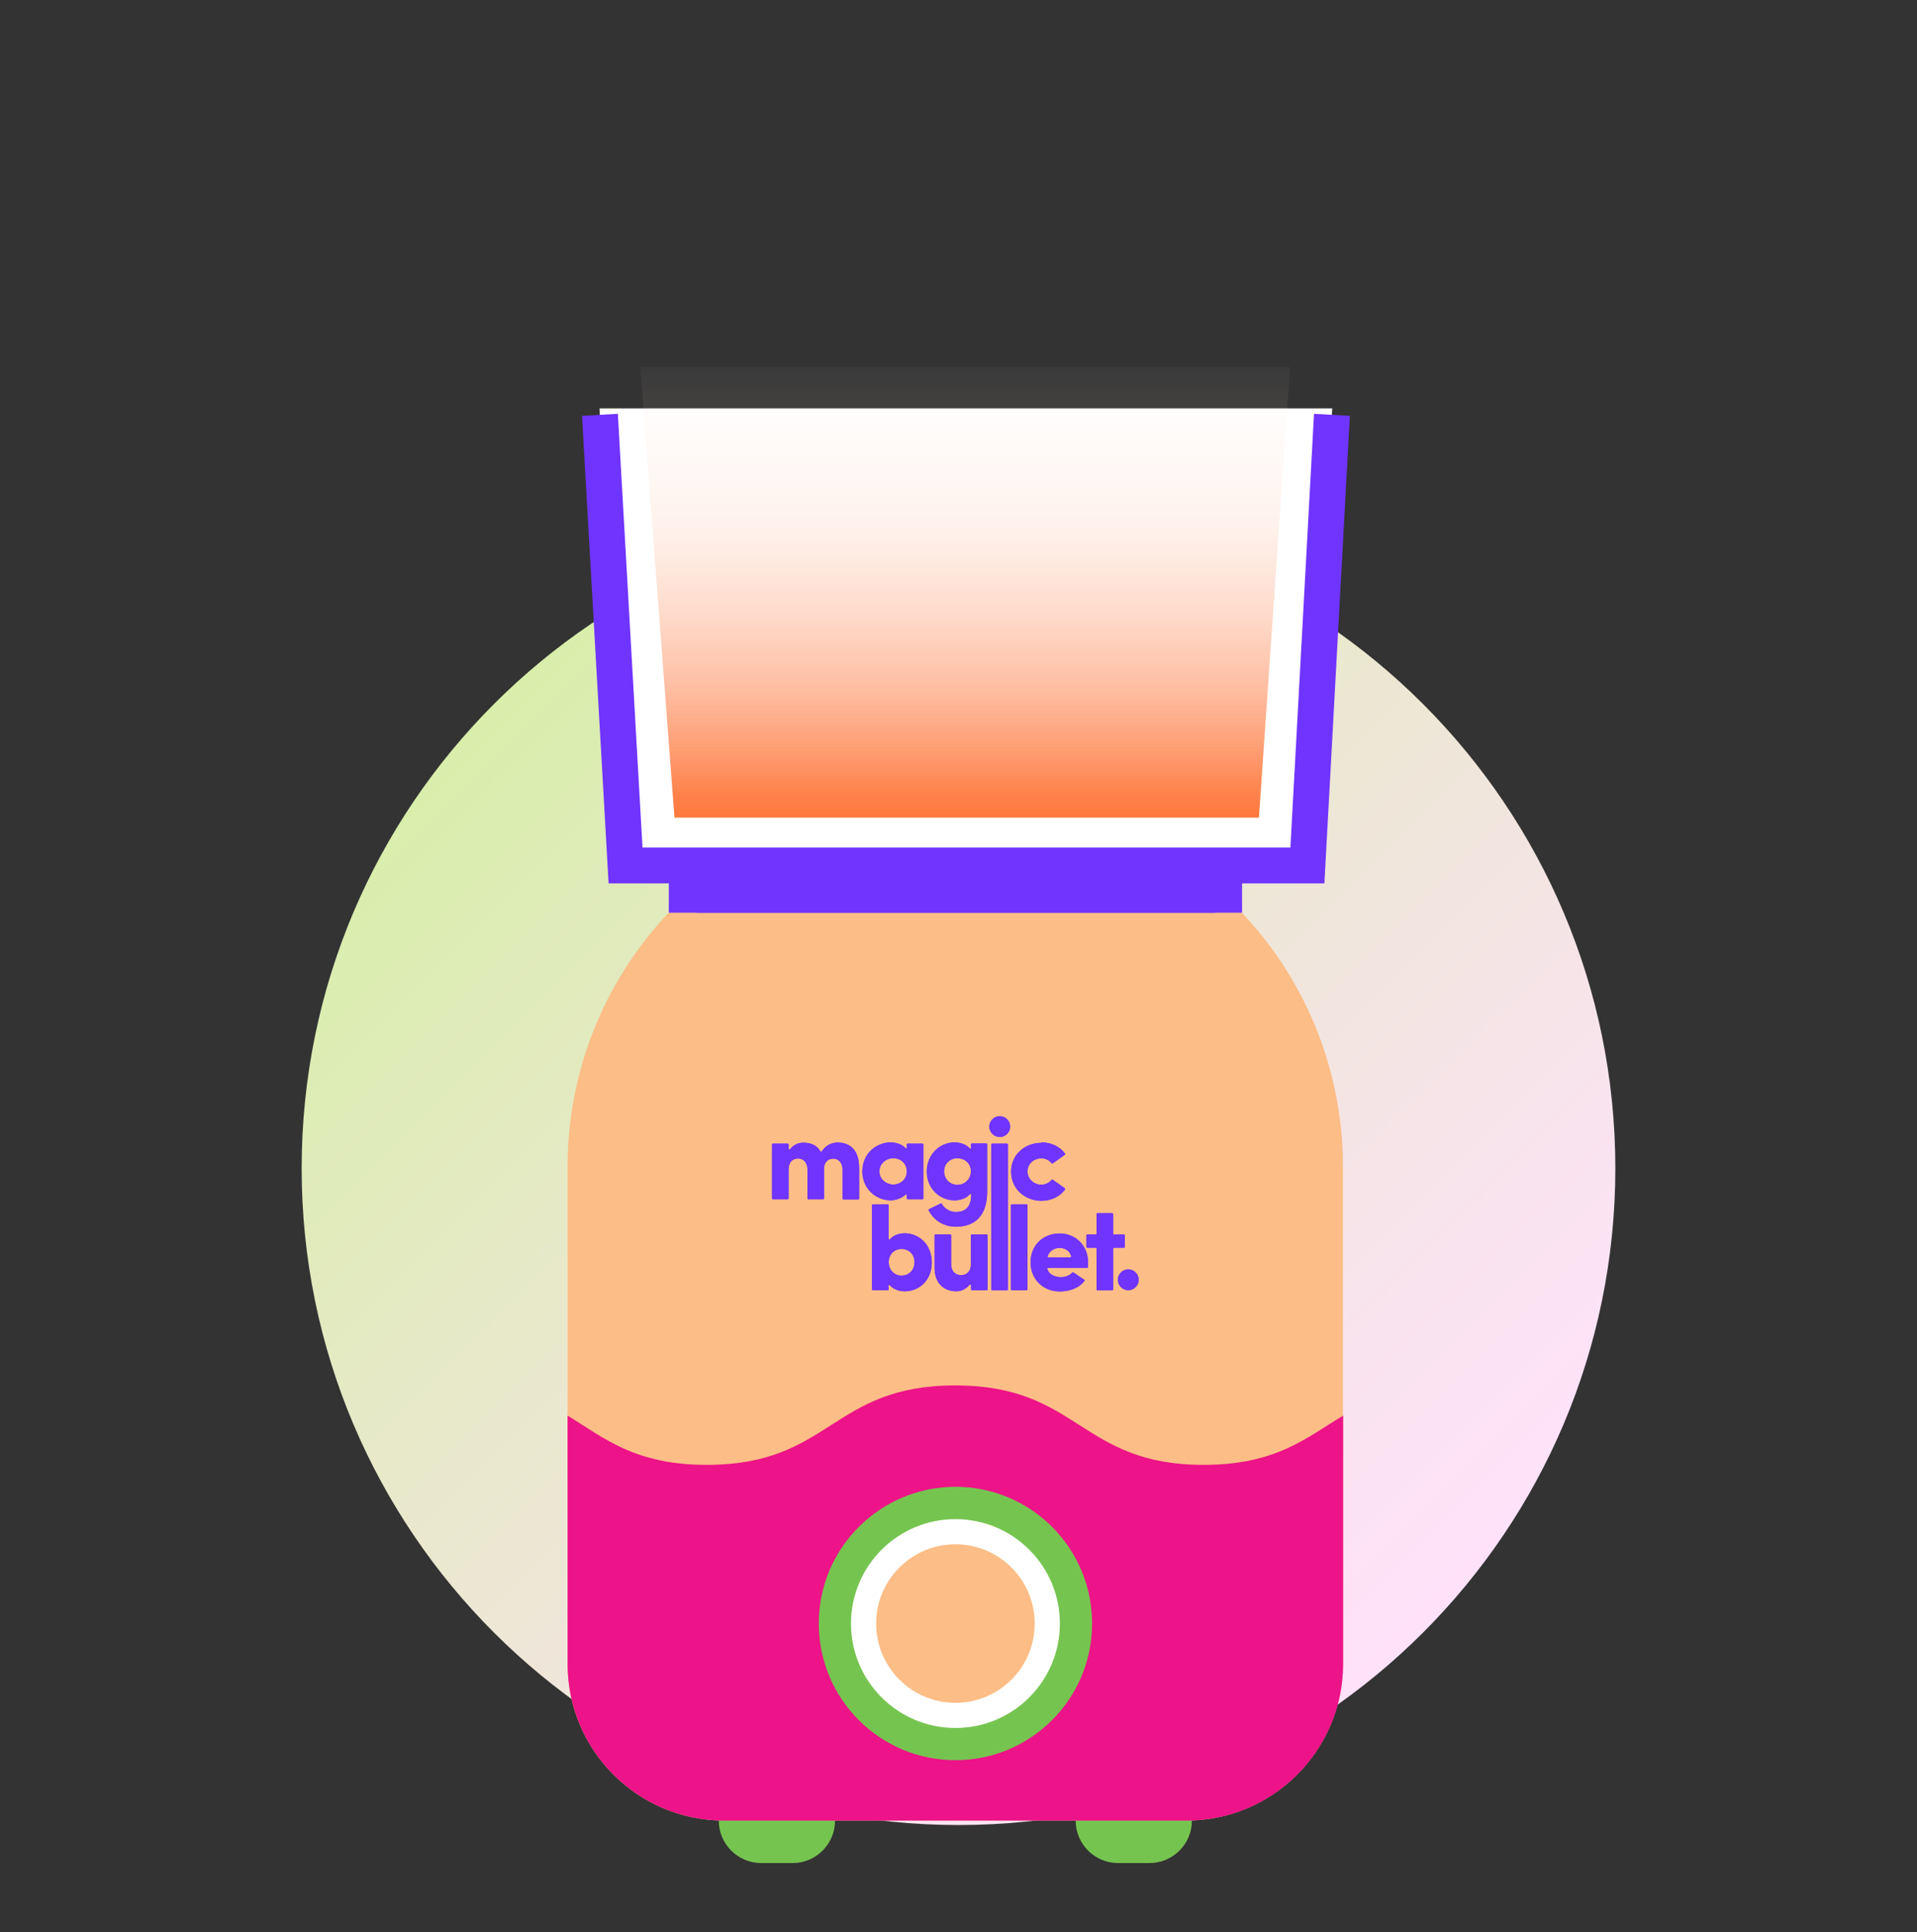
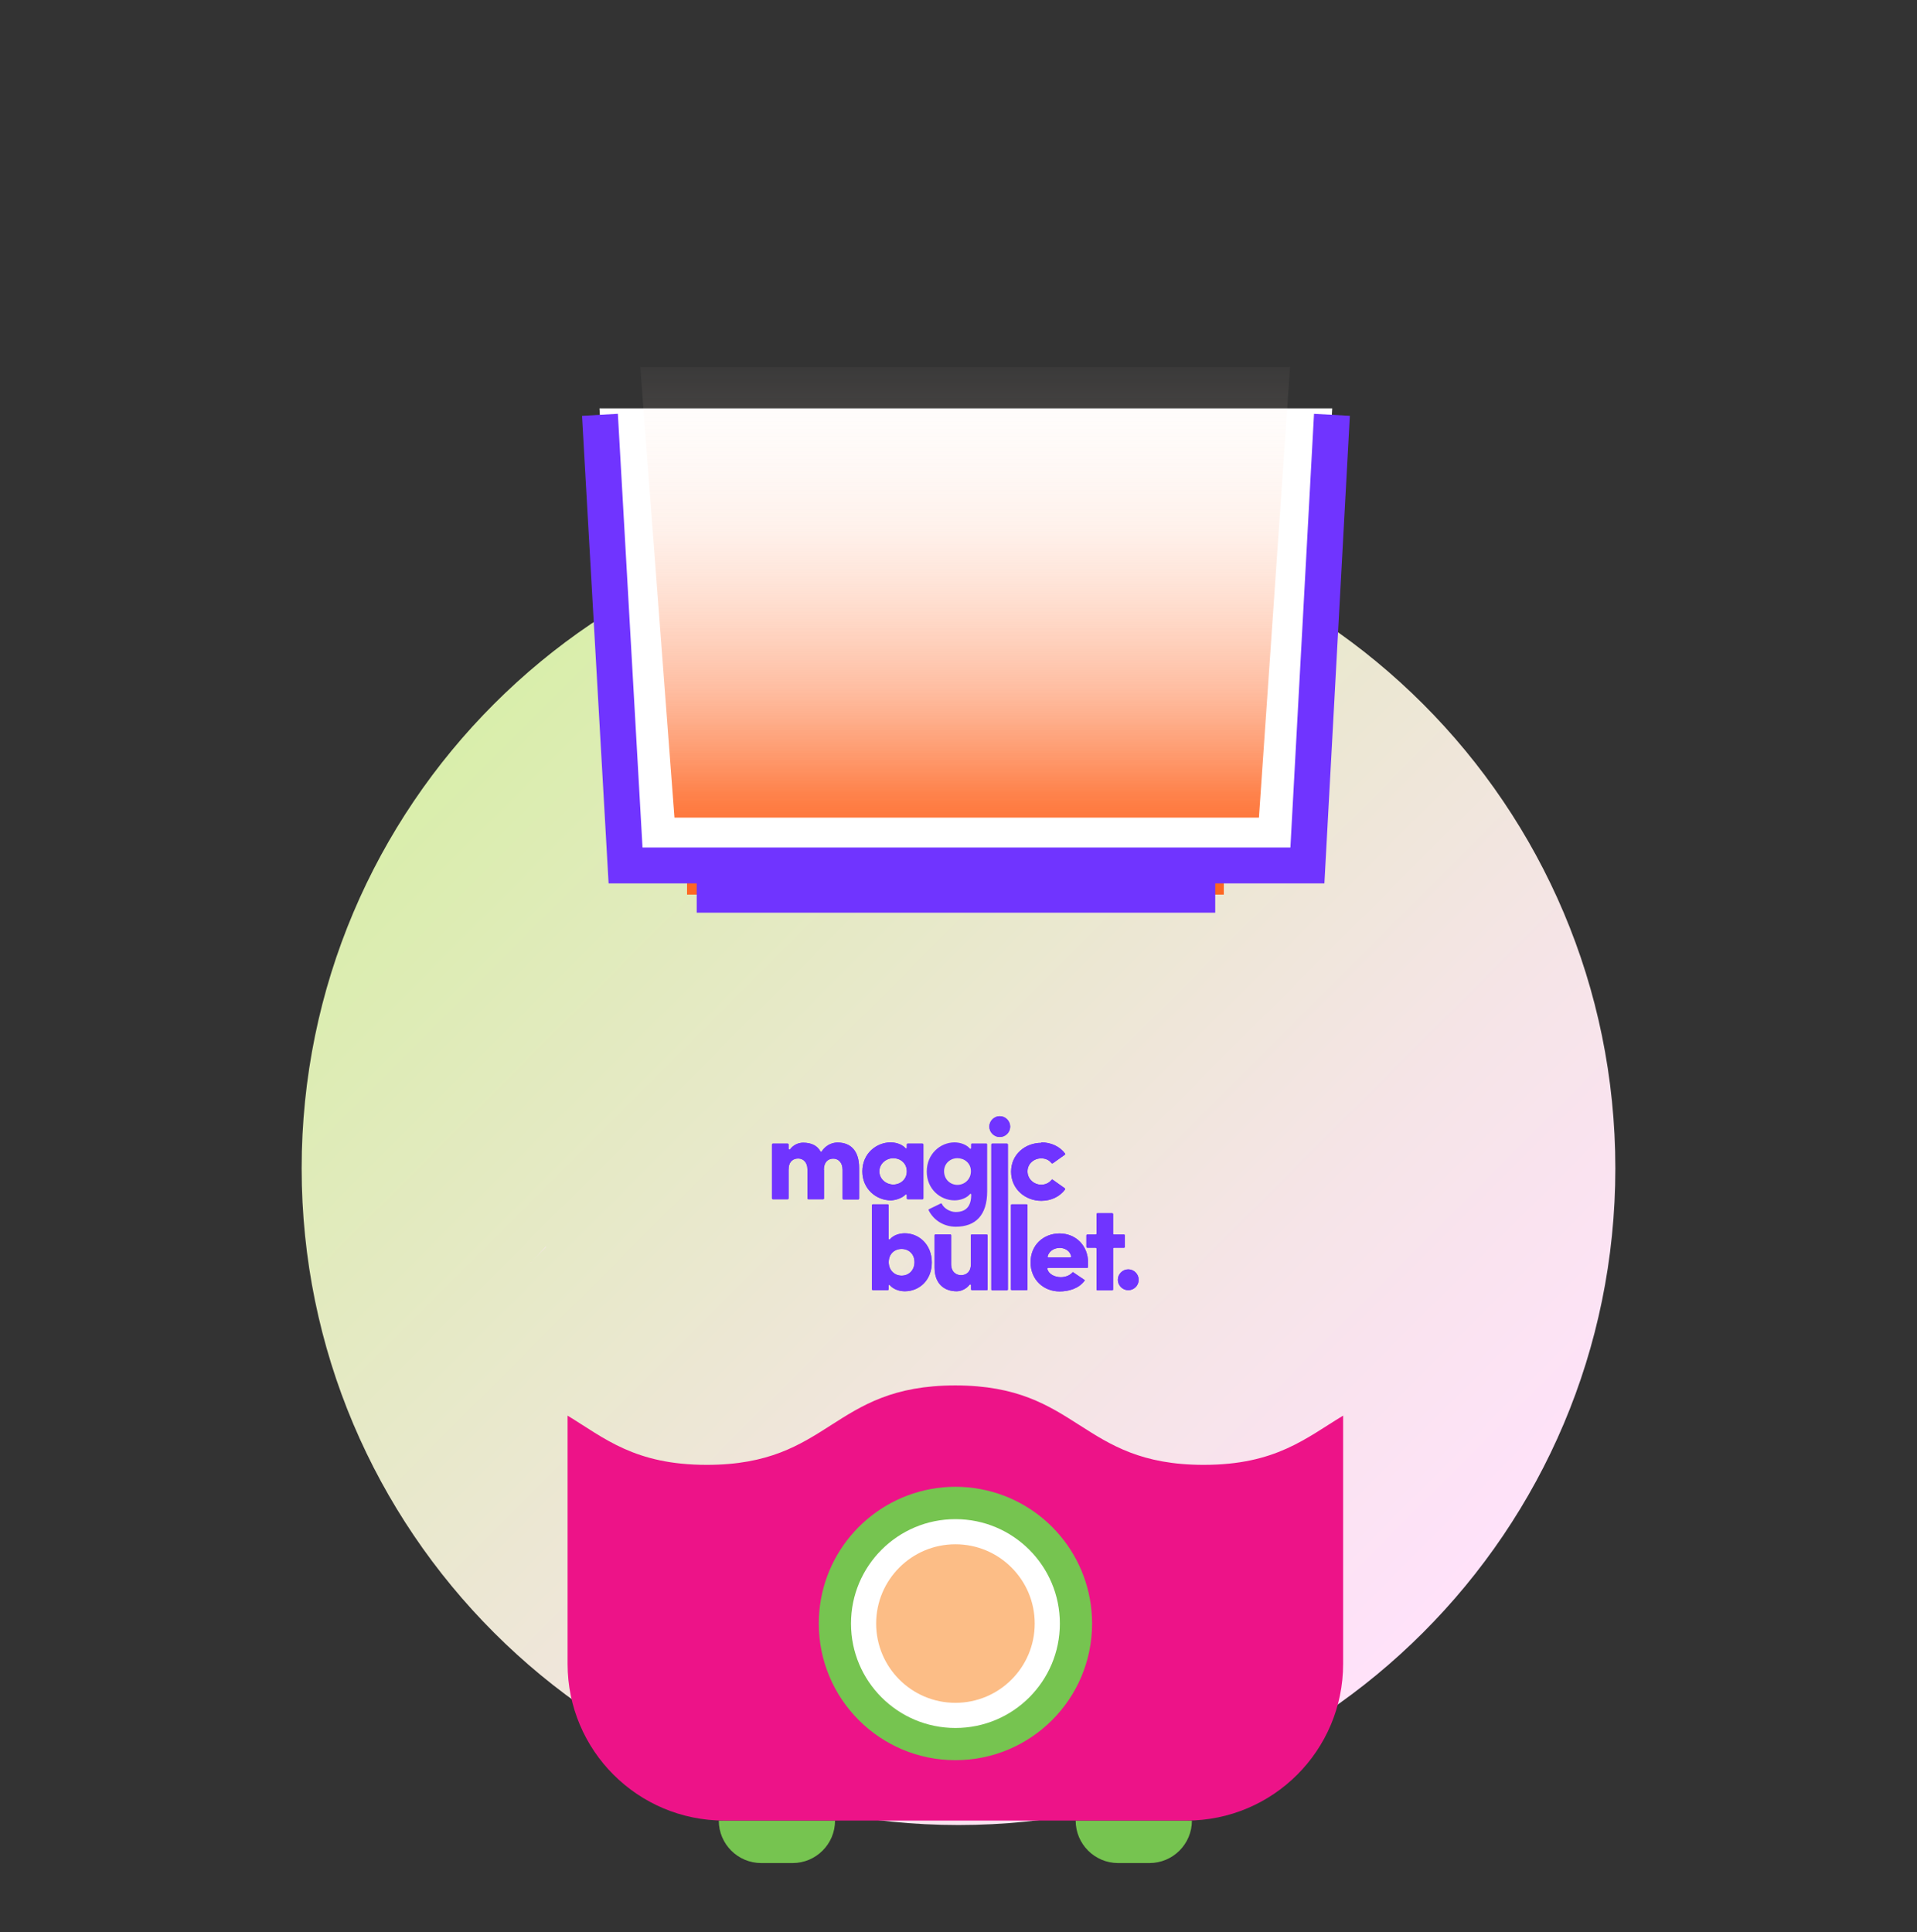
<svg xmlns="http://www.w3.org/2000/svg" width="125" height="126" viewBox="0 0 125 126" fill="none">
  <rect x="0" y="0" width="125" height="126" fill="#333333" stroke="none" />
  <path d="M62.5 119.024C86.154 119.024 105.33 99.849 105.33 76.194C105.33 52.54 86.154 33.364 62.5 33.364C38.846 33.364 19.67 52.54 19.67 76.194C19.67 99.849 38.846 119.024 62.5 119.024Z" fill="url(#paint0_linear_1628_2556)" />
  <path d="M34.74 82.174L35.58 81.294L35.61 81.324" fill="url(#paint1_linear_1628_2556)" />
  <path d="M34.6 82.325V82.305C34.65 82.255 34.69 82.215 34.74 82.165" fill="url(#paint2_linear_1628_2556)" />
  <path d="M46.88 118.734H54.45C54.45 120.264 53.21 121.504 51.68 121.504H49.64C48.11 121.504 46.87 120.264 46.87 118.734H46.88Z" fill="#76C450" />
  <path d="M70.15 118.734H77.72C77.72 120.264 76.48 121.504 74.95 121.504H72.91C71.38 121.504 70.14 120.264 70.14 118.734H70.15Z" fill="#76C450" />
-   <path d="M77.36 118.734H47.23C41.59 118.734 37.01 114.164 37.01 108.514V76.084C37.01 69.344 39.83 62.914 44.79 58.354H79.79C84.75 62.914 87.57 69.344 87.57 76.084V108.514C87.57 114.154 83 118.734 77.35 118.734H77.36Z" fill="#FCBD86" />
  <path d="M87.58 92.324V108.514C87.58 114.154 83.01 118.734 77.36 118.734H47.23C41.59 118.734 37.01 114.164 37.01 108.514V92.324C39.42 93.794 41.39 95.534 46.09 95.534C54.19 95.534 54.19 90.354 62.29 90.354C70.39 90.354 70.39 95.534 78.49 95.534C83.19 95.534 85.16 93.784 87.58 92.324Z" fill="#ED1388" />
  <path d="M79.8 50.934H44.8V58.344H79.8V50.934Z" fill="#FE6622" />
  <path d="M71.21 105.884C71.21 110.804 67.22 114.794 62.3 114.794C57.38 114.794 53.39 110.804 53.39 105.884C53.39 101.514 56.53 97.884 60.68 97.114C61.21 97.014 61.75 96.964 62.3 96.964C62.85 96.964 63.4 97.014 63.92 97.114C68.07 97.874 71.21 101.514 71.21 105.884Z" fill="#76C450" />
  <path d="M62.3 112.694C66.061 112.694 69.11 109.646 69.11 105.884C69.11 102.123 66.061 99.075 62.3 99.075C58.539 99.075 55.49 102.123 55.49 105.884C55.49 109.646 58.539 112.694 62.3 112.694Z" fill="white" />
  <path d="M62.3 111.054C65.155 111.054 67.47 108.74 67.47 105.884C67.47 103.029 65.155 100.714 62.3 100.714C59.445 100.714 57.13 103.029 57.13 105.884C57.13 108.74 59.445 111.054 62.3 111.054Z" fill="#FCBD86" />
-   <path d="M43.61 58.354H80.99" stroke="#7034FF" stroke-width="2.34" stroke-miterlimit="10" />
  <path d="M53.73 76.294V78.164C53.73 78.164 53.71 78.214 53.68 78.214H52.7C52.7 78.214 52.65 78.194 52.65 78.164V76.254C52.65 75.794 52.36 75.554 52.05 75.554C51.72 75.554 51.42 75.744 51.42 76.294V78.164C51.42 78.164 51.4 78.214 51.37 78.214H50.39C50.39 78.214 50.34 78.194 50.34 78.164V74.634C50.34 74.634 50.36 74.584 50.39 74.584H51.37C51.37 74.584 51.42 74.604 51.42 74.634V74.934C51.42 74.934 51.48 75.004 51.51 74.964C51.71 74.684 52.04 74.524 52.37 74.524C52.91 74.524 53.29 74.714 53.5 75.094C53.52 75.124 53.56 75.124 53.58 75.094C53.92 74.584 54.38 74.514 54.62 74.514C55.48 74.514 56.02 75.064 56.02 76.164V78.174C56.02 78.174 56 78.224 55.97 78.224H54.99C54.99 78.224 54.94 78.204 54.94 78.174V76.284C54.94 75.814 54.66 75.564 54.34 75.564C54 75.564 53.72 75.774 53.72 76.304L53.73 76.294Z" fill="#7034FF" />
  <path d="M58.25 77.254C58.69 77.254 59.13 76.934 59.13 76.394C59.13 75.854 58.7 75.534 58.25 75.534C57.8 75.534 57.34 75.874 57.34 76.394C57.34 76.914 57.8 77.254 58.25 77.254ZM59.13 77.934C59.13 77.934 59.08 77.874 59.05 77.904C58.79 78.174 58.33 78.284 58.08 78.284C57.16 78.284 56.23 77.564 56.23 76.394C56.23 75.224 57.15 74.504 58.08 74.504C58.29 74.504 58.76 74.564 59.05 74.884C59.08 74.914 59.13 74.894 59.13 74.854V74.634C59.13 74.634 59.15 74.584 59.18 74.584H60.16C60.16 74.584 60.21 74.604 60.21 74.634V78.164C60.21 78.164 60.19 78.214 60.16 78.214H59.18C59.18 78.214 59.13 78.194 59.13 78.164V77.934Z" fill="#7034FF" />
  <path d="M62.43 75.534C61.97 75.534 61.56 75.874 61.56 76.384C61.56 76.924 61.97 77.274 62.43 77.274C62.89 77.274 63.31 76.914 63.31 76.384C63.31 75.854 62.88 75.534 62.43 75.534ZM62.32 79.044C63.09 79.044 63.33 78.554 63.33 77.904C63.33 77.864 63.27 77.844 63.25 77.874C63.04 78.134 62.63 78.284 62.24 78.284C61.31 78.284 60.43 77.544 60.43 76.404C60.43 75.264 61.31 74.504 62.24 74.504C62.63 74.504 63.03 74.654 63.24 74.904C63.27 74.934 63.32 74.914 63.32 74.874V74.624C63.32 74.624 63.34 74.574 63.37 74.574H64.32C64.32 74.574 64.37 74.594 64.37 74.624V77.694C64.37 79.254 63.61 80.004 62.32 80.004C61.54 80.004 60.87 79.574 60.55 78.924C60.54 78.904 60.55 78.874 60.57 78.864C60.82 78.744 61.1 78.604 61.35 78.484C61.37 78.474 61.4 78.484 61.41 78.504C61.55 78.814 61.96 79.044 62.31 79.044H62.32Z" fill="#7034FF" />
  <path d="M67.9 74.504C68.53 74.504 69.1 74.764 69.45 75.234C69.47 75.254 69.46 75.284 69.44 75.304L68.64 75.874C68.64 75.874 68.59 75.874 68.57 75.864C68.42 75.654 68.16 75.544 67.9 75.544C67.44 75.544 67 75.874 67 76.394C67 76.914 67.44 77.264 67.9 77.264C68.16 77.264 68.42 77.144 68.57 76.944C68.59 76.924 68.62 76.914 68.64 76.934L69.44 77.504C69.44 77.504 69.47 77.554 69.45 77.574C69.1 78.044 68.54 78.314 67.9 78.314C66.86 78.314 65.93 77.554 65.93 76.414C65.93 75.274 66.86 74.534 67.9 74.534V74.504Z" fill="#7034FF" />
  <path d="M58.79 83.194C59.25 83.194 59.63 82.854 59.63 82.314C59.63 81.774 59.25 81.454 58.79 81.454C58.33 81.454 57.95 81.774 57.95 82.314C57.95 82.854 58.34 83.194 58.79 83.194ZM56.86 84.094V78.594C56.86 78.594 56.88 78.544 56.91 78.544H57.89C57.89 78.544 57.94 78.564 57.94 78.594V80.804C57.94 80.804 58 80.874 58.02 80.834C58.23 80.574 58.61 80.434 59 80.434C59.93 80.434 60.76 81.174 60.76 82.334C60.76 83.494 59.94 84.214 59 84.214C58.61 84.214 58.23 84.064 58.02 83.814C57.99 83.784 57.94 83.804 57.94 83.844V84.094C57.94 84.094 57.92 84.144 57.89 84.144H56.91C56.91 84.144 56.86 84.124 56.86 84.094Z" fill="#7034FF" />
  <path d="M63.37 80.514H64.35C64.35 80.514 64.4 80.534 64.4 80.564V84.094C64.4 84.094 64.38 84.144 64.35 84.144H63.37C63.37 84.144 63.32 84.124 63.32 84.094V83.804C63.32 83.804 63.26 83.734 63.23 83.774C63.02 84.054 62.68 84.214 62.38 84.214C61.56 84.214 60.94 83.714 60.94 82.674V80.554C60.94 80.554 60.96 80.504 60.99 80.504H61.97C61.97 80.504 62.02 80.524 62.02 80.554V82.444C62.02 83.014 62.42 83.164 62.66 83.164C62.99 83.164 63.31 82.974 63.31 82.424V80.554C63.31 80.554 63.33 80.504 63.36 80.504L63.37 80.514Z" fill="#7034FF" />
  <path d="M65.72 74.635V84.105C65.72 84.105 65.7 84.154 65.67 84.154H64.69C64.69 84.154 64.64 84.135 64.64 84.105V74.635C64.64 74.635 64.66 74.585 64.69 74.585H65.67C65.67 74.585 65.72 74.605 65.72 74.635Z" fill="#7034FF" />
  <path d="M67 78.594V84.094C67 84.094 66.98 84.144 66.95 84.144H65.97C65.97 84.144 65.92 84.124 65.92 84.094V78.594C65.92 78.594 65.94 78.544 65.97 78.544H66.95C66.95 78.544 67 78.564 67 78.594Z" fill="#7034FF" />
  <path d="M69.8 82.004C69.8 82.004 69.85 81.974 69.85 81.944C69.77 81.544 69.39 81.384 69.1 81.384C68.81 81.384 68.42 81.534 68.31 81.944C68.31 81.974 68.32 82.004 68.36 82.004H69.81H69.8ZM70.71 83.454C70.71 83.454 70.74 83.504 70.72 83.524C70.35 84.034 69.69 84.224 69.09 84.224C68.05 84.224 67.2 83.464 67.2 82.324C67.2 81.184 68.05 80.444 69.09 80.444C70.13 80.444 70.95 81.214 70.95 82.354C70.95 82.434 70.95 82.554 70.94 82.644C70.94 82.674 70.92 82.684 70.89 82.684H68.34C68.34 82.684 68.29 82.714 68.29 82.744C68.38 83.124 68.81 83.294 69.17 83.294C69.45 83.294 69.75 83.194 69.93 82.984C69.95 82.964 69.97 82.964 69.99 82.984L70.7 83.464L70.71 83.454Z" fill="#7034FF" />
  <path d="M73.35 80.564V81.325C73.35 81.325 73.33 81.374 73.3 81.374H72.63C72.63 81.374 72.58 81.394 72.58 81.424V84.105C72.58 84.105 72.56 84.154 72.53 84.154H71.55C71.55 84.154 71.5 84.135 71.5 84.105V81.424C71.5 81.424 71.48 81.374 71.45 81.374H70.89C70.89 81.374 70.84 81.355 70.84 81.325V80.564C70.84 80.564 70.86 80.514 70.89 80.514H71.45C71.45 80.514 71.5 80.495 71.5 80.465V79.174C71.5 79.174 71.52 79.124 71.55 79.124H72.53C72.53 79.124 72.58 79.144 72.58 79.174V80.465C72.58 80.465 72.6 80.514 72.63 80.514H73.3C73.3 80.514 73.35 80.534 73.35 80.564Z" fill="#7034FF" />
  <path d="M65.87 73.474C65.87 73.854 65.56 74.154 65.19 74.154C64.82 74.154 64.51 73.844 64.51 73.474C64.51 73.104 64.82 72.794 65.19 72.794C65.56 72.794 65.87 73.104 65.87 73.474Z" fill="#7034FF" />
  <path d="M74.25 83.464C74.25 83.844 73.94 84.144 73.57 84.144C73.2 84.144 72.89 83.834 72.89 83.464C72.89 83.094 73.2 82.784 73.57 82.784C73.94 82.784 74.25 83.094 74.25 83.464Z" fill="#7034FF" />
  <path d="M53.73 76.294V78.164C53.73 78.164 53.71 78.214 53.68 78.214H52.7C52.7 78.214 52.65 78.194 52.65 78.164V76.254C52.65 75.794 52.36 75.554 52.05 75.554C51.72 75.554 51.42 75.744 51.42 76.294V78.164C51.42 78.164 51.4 78.214 51.37 78.214H50.39C50.39 78.214 50.34 78.194 50.34 78.164V74.634C50.34 74.634 50.36 74.584 50.39 74.584H51.37C51.37 74.584 51.42 74.604 51.42 74.634V74.934C51.42 74.934 51.48 75.004 51.51 74.964C51.71 74.684 52.04 74.524 52.37 74.524C52.91 74.524 53.29 74.714 53.5 75.094C53.52 75.124 53.56 75.124 53.58 75.094C53.92 74.584 54.38 74.514 54.62 74.514C55.48 74.514 56.02 75.064 56.02 76.164V78.174C56.02 78.174 56 78.224 55.97 78.224H54.99C54.99 78.224 54.94 78.204 54.94 78.174V76.284C54.94 75.814 54.66 75.564 54.34 75.564C54 75.564 53.72 75.774 53.72 76.304L53.73 76.294Z" fill="#7034FF" />
  <path d="M58.25 77.254C58.69 77.254 59.13 76.934 59.13 76.394C59.13 75.854 58.7 75.534 58.25 75.534C57.8 75.534 57.34 75.874 57.34 76.394C57.34 76.914 57.8 77.254 58.25 77.254ZM59.13 77.934C59.13 77.934 59.08 77.874 59.05 77.904C58.79 78.174 58.33 78.284 58.08 78.284C57.16 78.284 56.23 77.564 56.23 76.394C56.23 75.224 57.15 74.504 58.08 74.504C58.29 74.504 58.76 74.564 59.05 74.884C59.08 74.914 59.13 74.894 59.13 74.854V74.634C59.13 74.634 59.15 74.584 59.18 74.584H60.16C60.16 74.584 60.21 74.604 60.21 74.634V78.164C60.21 78.164 60.19 78.214 60.16 78.214H59.18C59.18 78.214 59.13 78.194 59.13 78.164V77.934Z" fill="#7034FF" />
-   <path d="M62.43 75.534C61.97 75.534 61.56 75.874 61.56 76.384C61.56 76.924 61.97 77.274 62.43 77.274C62.89 77.274 63.31 76.914 63.31 76.384C63.31 75.854 62.88 75.534 62.43 75.534ZM62.32 79.044C63.09 79.044 63.33 78.554 63.33 77.904C63.33 77.864 63.27 77.844 63.25 77.874C63.04 78.134 62.63 78.284 62.24 78.284C61.31 78.284 60.43 77.544 60.43 76.404C60.43 75.264 61.31 74.504 62.24 74.504C62.63 74.504 63.03 74.654 63.24 74.904C63.27 74.934 63.32 74.914 63.32 74.874V74.624C63.32 74.624 63.34 74.574 63.37 74.574H64.32C64.32 74.574 64.37 74.594 64.37 74.624V77.694C64.37 79.254 63.61 80.004 62.32 80.004C61.54 80.004 60.87 79.574 60.55 78.924C60.54 78.904 60.55 78.874 60.57 78.864C60.82 78.744 61.1 78.604 61.35 78.484C61.37 78.474 61.4 78.484 61.41 78.504C61.55 78.814 61.96 79.044 62.31 79.044H62.32Z" fill="#7034FF" />
  <path d="M67.9 74.504C68.53 74.504 69.1 74.764 69.45 75.234C69.47 75.254 69.46 75.284 69.44 75.304L68.64 75.874C68.64 75.874 68.59 75.874 68.57 75.864C68.42 75.654 68.16 75.544 67.9 75.544C67.44 75.544 67 75.874 67 76.394C67 76.914 67.44 77.264 67.9 77.264C68.16 77.264 68.42 77.144 68.57 76.944C68.59 76.924 68.62 76.914 68.64 76.934L69.44 77.504C69.44 77.504 69.47 77.554 69.45 77.574C69.1 78.044 68.54 78.314 67.9 78.314C66.86 78.314 65.93 77.554 65.93 76.414C65.93 75.274 66.86 74.534 67.9 74.534V74.504Z" fill="#7034FF" />
  <path d="M58.79 83.194C59.25 83.194 59.63 82.854 59.63 82.314C59.63 81.774 59.25 81.454 58.79 81.454C58.33 81.454 57.95 81.774 57.95 82.314C57.95 82.854 58.34 83.194 58.79 83.194ZM56.86 84.094V78.594C56.86 78.594 56.88 78.544 56.91 78.544H57.89C57.89 78.544 57.94 78.564 57.94 78.594V80.804C57.94 80.804 58 80.874 58.02 80.834C58.23 80.574 58.61 80.434 59 80.434C59.93 80.434 60.76 81.174 60.76 82.334C60.76 83.494 59.94 84.214 59 84.214C58.61 84.214 58.23 84.064 58.02 83.814C57.99 83.784 57.94 83.804 57.94 83.844V84.094C57.94 84.094 57.92 84.144 57.89 84.144H56.91C56.91 84.144 56.86 84.124 56.86 84.094Z" fill="#7034FF" />
  <path d="M63.37 80.514H64.35C64.35 80.514 64.4 80.534 64.4 80.564V84.094C64.4 84.094 64.38 84.144 64.35 84.144H63.37C63.37 84.144 63.32 84.124 63.32 84.094V83.804C63.32 83.804 63.26 83.734 63.23 83.774C63.02 84.054 62.68 84.214 62.38 84.214C61.56 84.214 60.94 83.714 60.94 82.674V80.554C60.94 80.554 60.96 80.504 60.99 80.504H61.97C61.97 80.504 62.02 80.524 62.02 80.554V82.444C62.02 83.014 62.42 83.164 62.66 83.164C62.99 83.164 63.31 82.974 63.31 82.424V80.554C63.31 80.554 63.33 80.504 63.36 80.504L63.37 80.514Z" fill="#7034FF" />
  <path d="M65.72 74.635V84.105C65.72 84.105 65.7 84.154 65.67 84.154H64.69C64.69 84.154 64.64 84.135 64.64 84.105V74.635C64.64 74.635 64.66 74.585 64.69 74.585H65.67C65.67 74.585 65.72 74.605 65.72 74.635Z" fill="#7034FF" />
  <path d="M67 78.594V84.094C67 84.094 66.98 84.144 66.95 84.144H65.97C65.97 84.144 65.92 84.124 65.92 84.094V78.594C65.92 78.594 65.94 78.544 65.97 78.544H66.95C66.95 78.544 67 78.564 67 78.594Z" fill="#7034FF" />
  <path d="M69.8 82.004C69.8 82.004 69.85 81.974 69.85 81.944C69.77 81.544 69.39 81.384 69.1 81.384C68.81 81.384 68.42 81.534 68.31 81.944C68.31 81.974 68.32 82.004 68.36 82.004H69.81H69.8ZM70.71 83.454C70.71 83.454 70.74 83.504 70.72 83.524C70.35 84.034 69.69 84.224 69.09 84.224C68.05 84.224 67.2 83.464 67.2 82.324C67.2 81.184 68.05 80.444 69.09 80.444C70.13 80.444 70.95 81.214 70.95 82.354C70.95 82.434 70.95 82.554 70.94 82.644C70.94 82.674 70.92 82.684 70.89 82.684H68.34C68.34 82.684 68.29 82.714 68.29 82.744C68.38 83.124 68.81 83.294 69.17 83.294C69.45 83.294 69.75 83.194 69.93 82.984C69.95 82.964 69.97 82.964 69.99 82.984L70.7 83.464L70.71 83.454Z" fill="#7034FF" />
  <path d="M73.35 80.564V81.325C73.35 81.325 73.33 81.374 73.3 81.374H72.63C72.63 81.374 72.58 81.394 72.58 81.424V84.105C72.58 84.105 72.56 84.154 72.53 84.154H71.55C71.55 84.154 71.5 84.135 71.5 84.105V81.424C71.5 81.424 71.48 81.374 71.45 81.374H70.89C70.89 81.374 70.84 81.355 70.84 81.325V80.564C70.84 80.564 70.86 80.514 70.89 80.514H71.45C71.45 80.514 71.5 80.495 71.5 80.465V79.174C71.5 79.174 71.52 79.124 71.55 79.124H72.53C72.53 79.124 72.58 79.144 72.58 79.174V80.465C72.58 80.465 72.6 80.514 72.63 80.514H73.3C73.3 80.514 73.35 80.534 73.35 80.564Z" fill="#7034FF" />
  <path d="M65.87 73.474C65.87 73.854 65.56 74.154 65.19 74.154C64.82 74.154 64.51 73.844 64.51 73.474C64.51 73.104 64.82 72.794 65.19 72.794C65.56 72.794 65.87 73.104 65.87 73.474Z" fill="#7034FF" />
  <path d="M74.25 83.464C74.25 83.844 73.94 84.144 73.57 84.144C73.2 84.144 72.89 83.834 72.89 83.464C72.89 83.094 73.2 82.784 73.57 82.784C73.94 82.784 74.25 83.094 74.25 83.464Z" fill="#7034FF" />
  <path d="M86.87 26.634L85.25 56.444H40.79L39.09 26.634H86.87Z" fill="white" />
  <path d="M43.98 53.324L41.75 23.934H84.12L82.09 53.324H43.98Z" fill="url(#paint3_linear_1628_2556)" />
  <path d="M86.85 27.054L85.25 56.444H40.79L39.12 27.054" stroke="#7034FF" stroke-width="2.34" stroke-miterlimit="10" />
  <path d="M45.43 58.354H79.24" stroke="#7034FF" stroke-width="2.34" stroke-miterlimit="10" />
  <defs>
    <linearGradient id="paint0_linear_1628_2556" x1="32.213" y1="45.911" x2="92.784" y2="106.482" gradientUnits="userSpaceOnUse">
      <stop stop-color="#D9EEAB" />
      <stop offset="0.17" stop-color="#E0EBBA" />
      <stop offset="0.72" stop-color="#F6E4E8" />
      <stop offset="1" stop-color="#FFE2FA" />
    </linearGradient>
    <linearGradient id="paint1_linear_1628_2556" x1="35.147" y1="81.727" x2="35.176" y2="81.755" gradientUnits="userSpaceOnUse">
      <stop stop-color="#D9EEAB" />
      <stop offset="0.17" stop-color="#E0EBBA" />
      <stop offset="0.72" stop-color="#F6E4E8" />
      <stop offset="1" stop-color="#FFE2FA" />
    </linearGradient>
    <linearGradient id="paint2_linear_1628_2556" x1="34.666" y1="82.25" x2="34.674" y2="82.257" gradientUnits="userSpaceOnUse">
      <stop stop-color="#D9EEAB" />
      <stop offset="0.17" stop-color="#E0EBBA" />
      <stop offset="0.72" stop-color="#F6E4E8" />
      <stop offset="1" stop-color="#FFE2FA" />
    </linearGradient>
    <linearGradient id="paint3_linear_1628_2556" x1="62.93" y1="55.774" x2="62.93" y2="-12.716" gradientUnits="userSpaceOnUse">
      <stop stop-color="#FE6622" />
      <stop offset="0.06" stop-color="#FE7031" stop-opacity="0.865" />
      <stop offset="0.16" stop-color="#FE8C5A" stop-opacity="0.562" />
      <stop offset="0.31" stop-color="#FEBA9B" stop-opacity="0.203" />
      <stop offset="0.49" stop-color="#FEF7F4" stop-opacity="0.01" />
      <stop offset="0.51" stop-color="white" stop-opacity="0" />
    </linearGradient>
  </defs>
</svg>